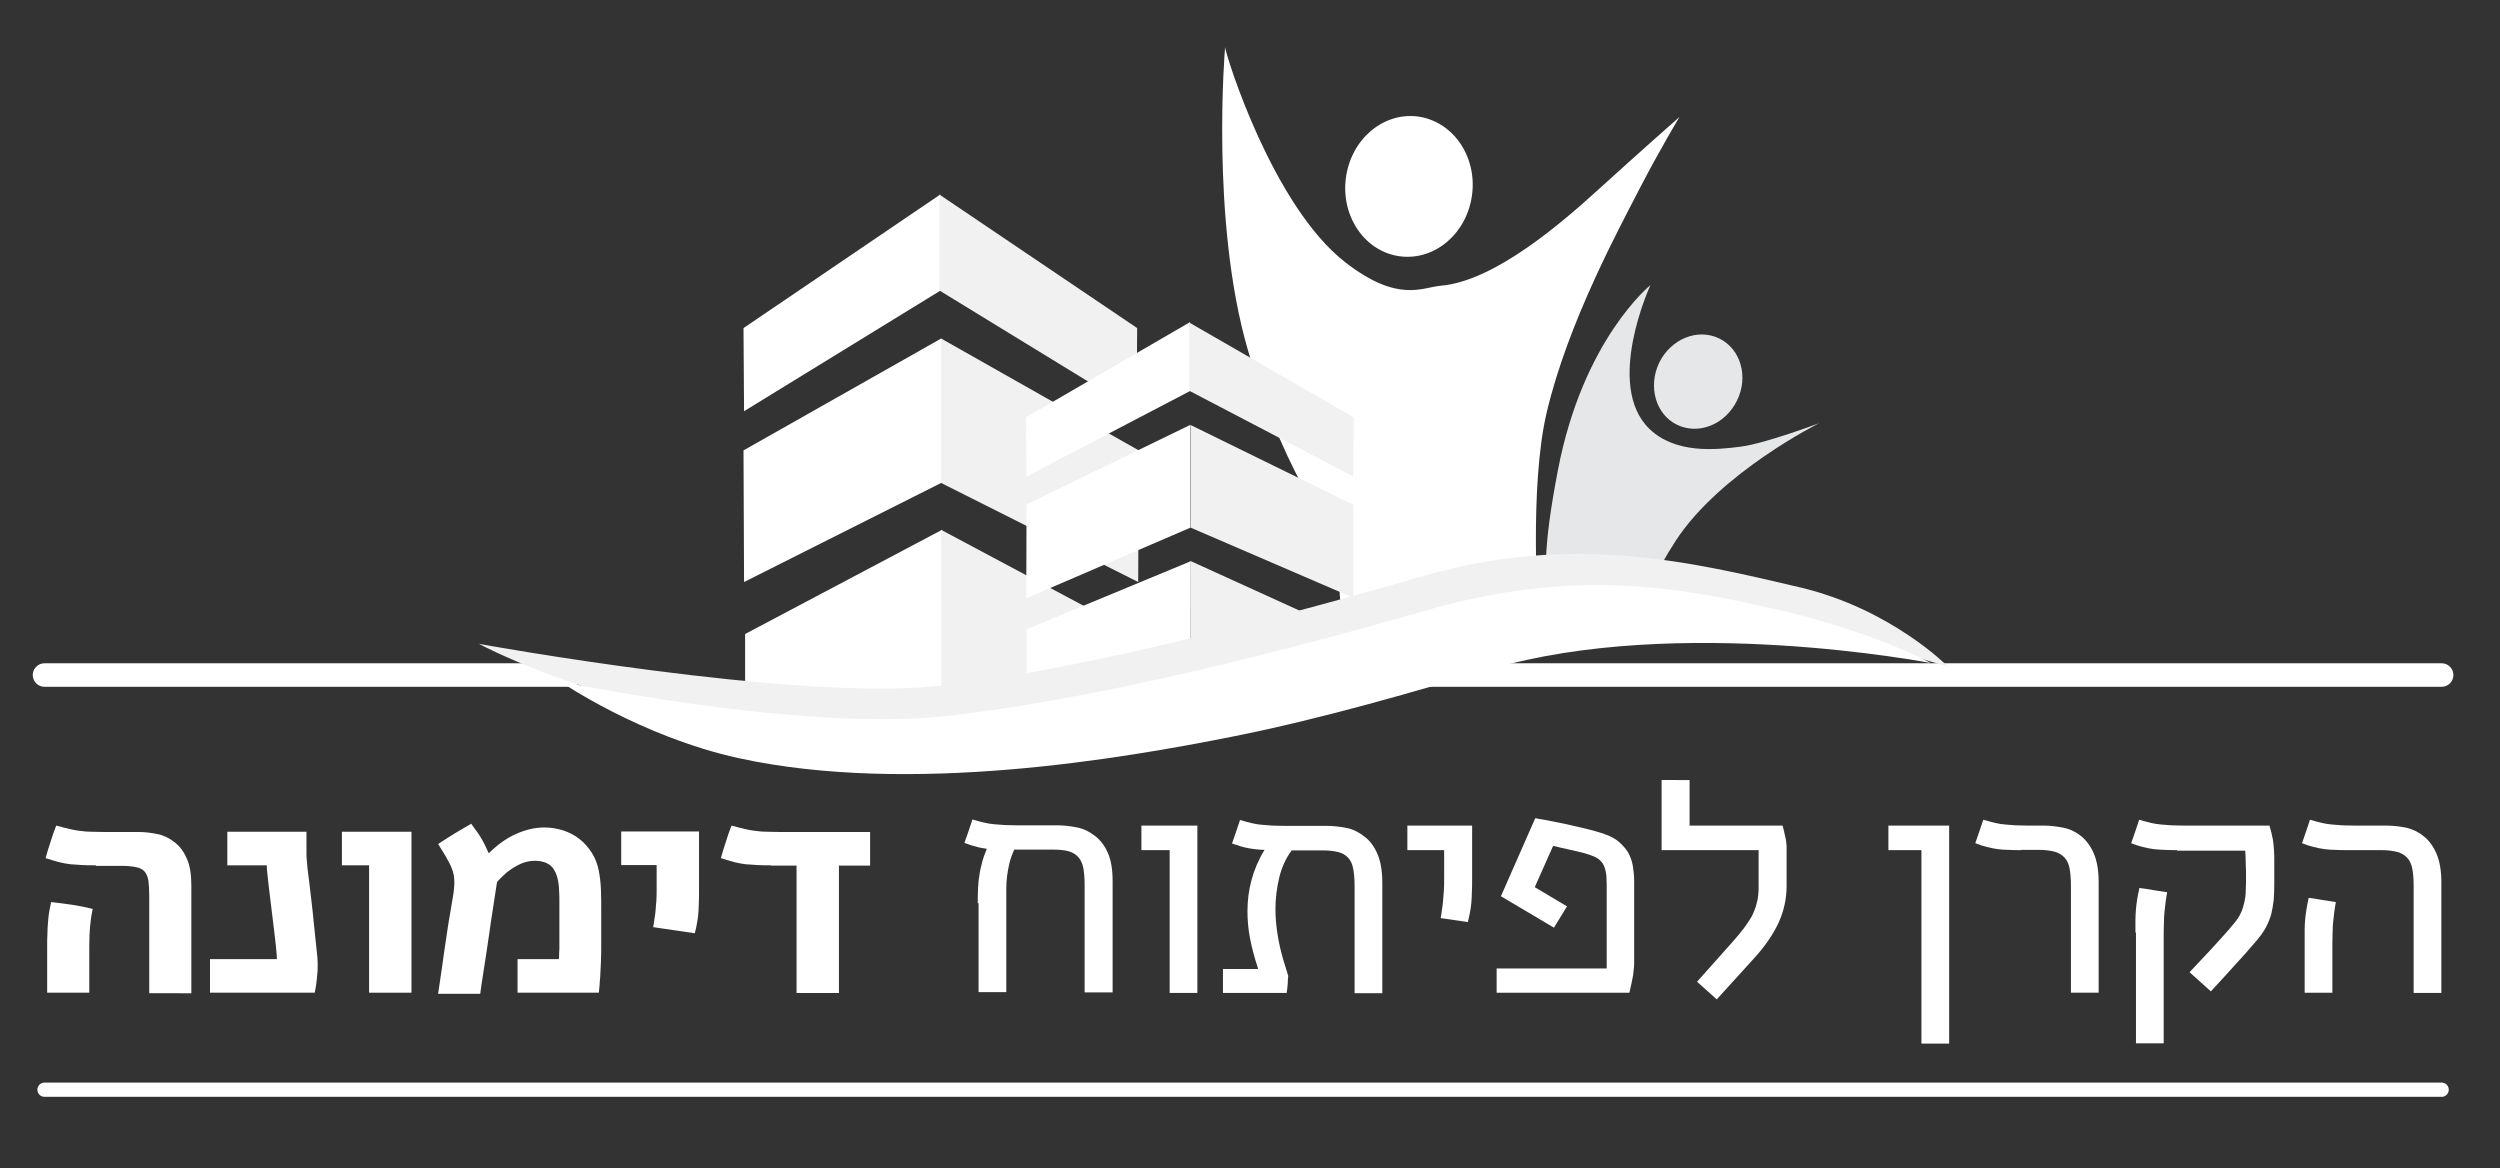
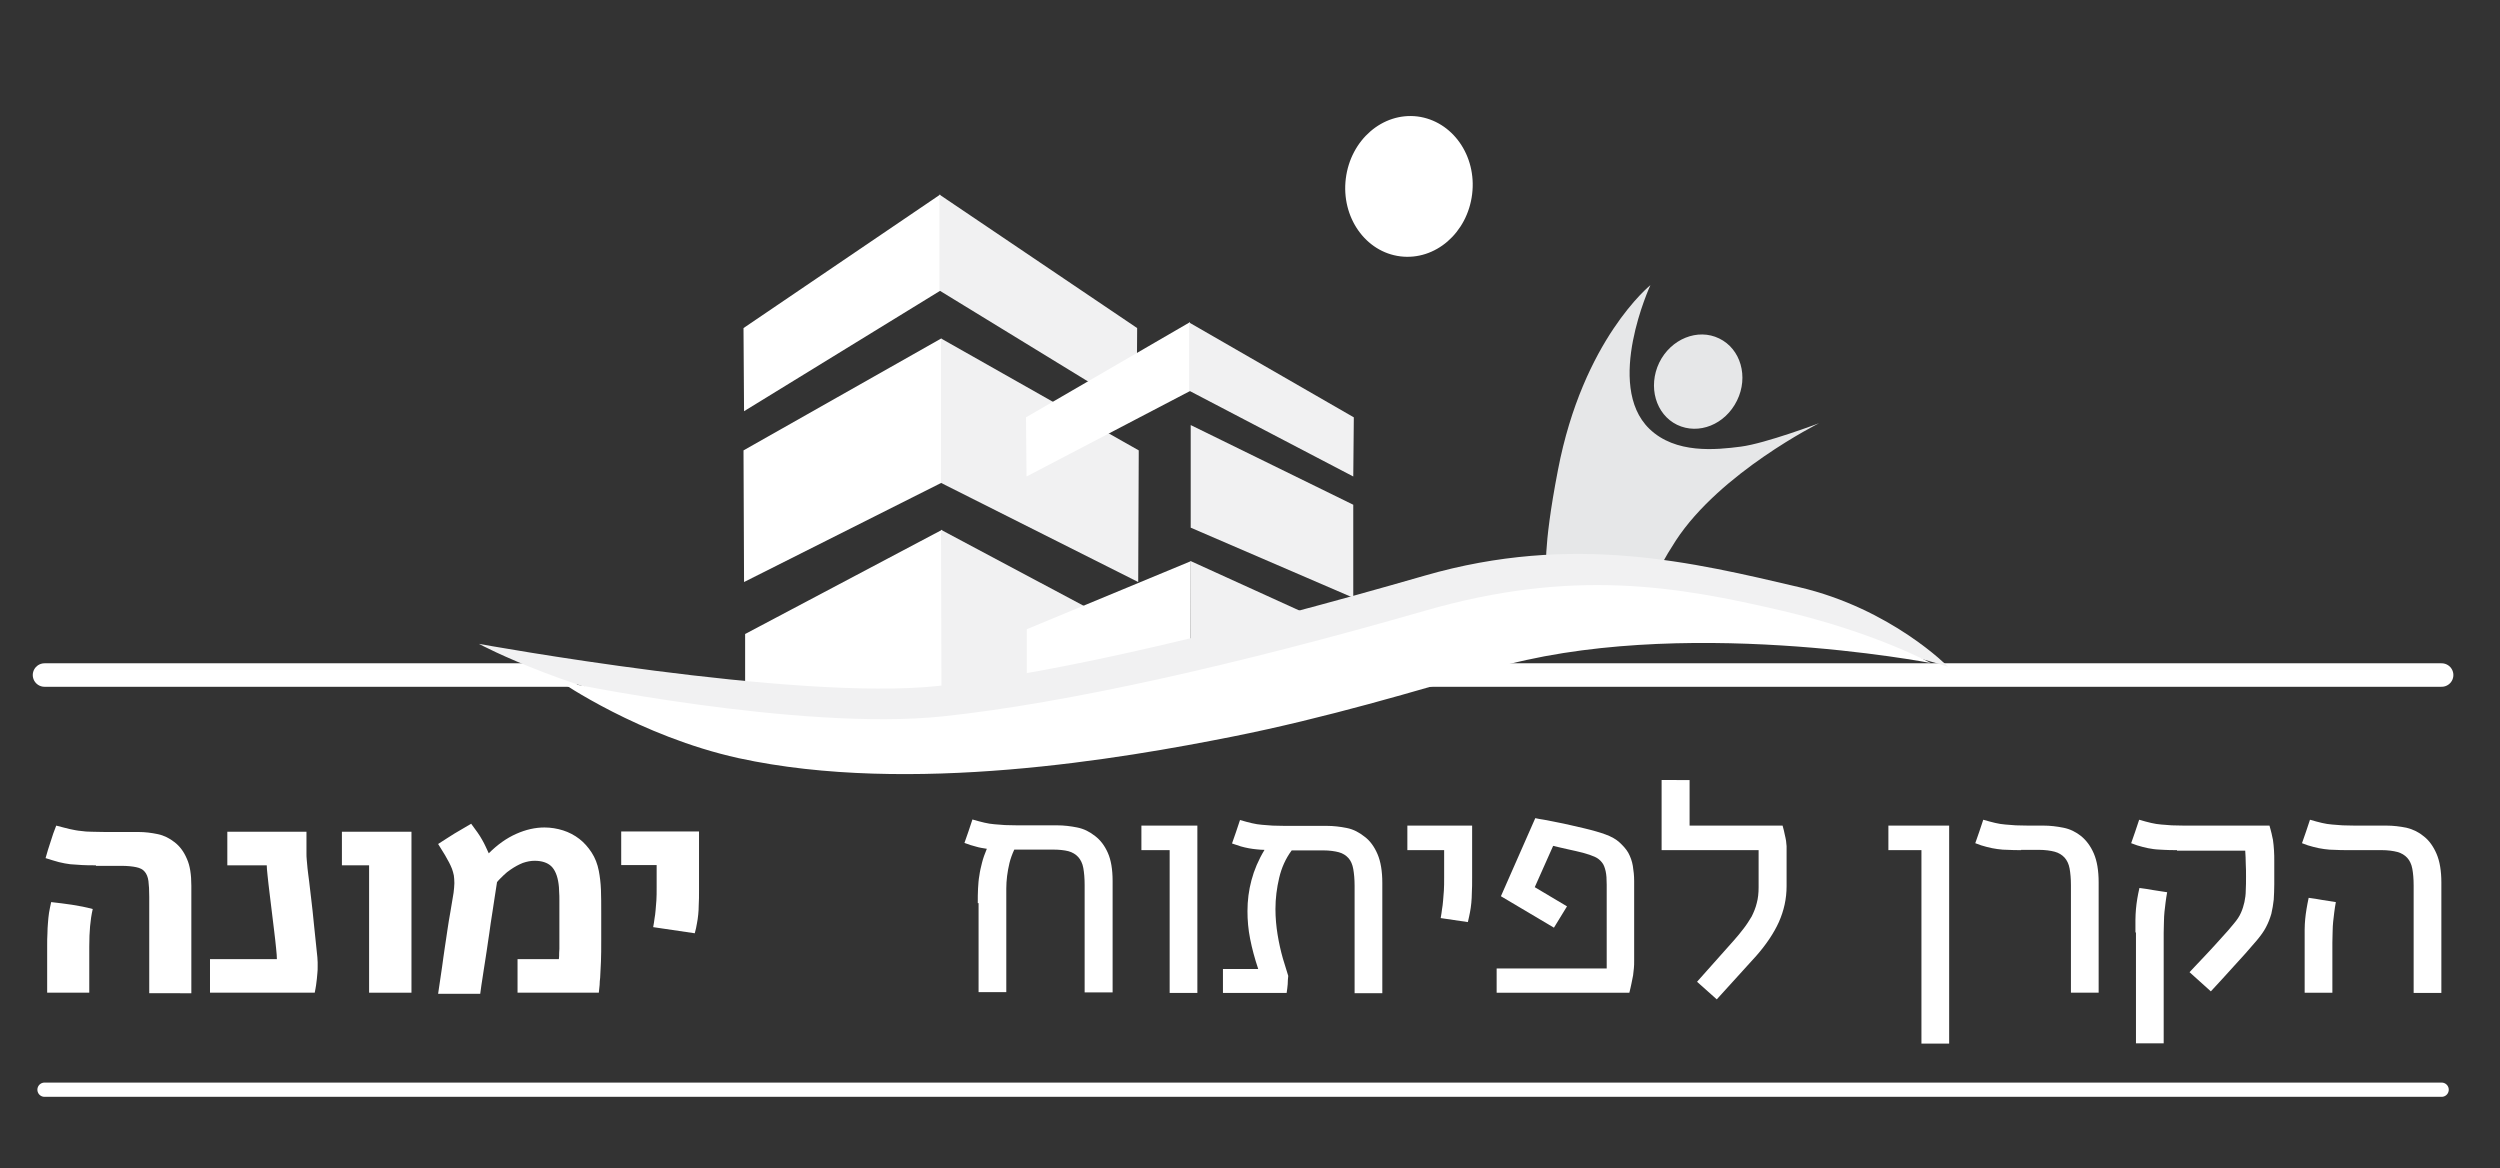
<svg xmlns="http://www.w3.org/2000/svg" version="1.1" id="Layer_1" x="0px" y="0px" viewBox="0 0 938.1 438.4" style="enable-background:new 0 0 938.1 438.4;" xml:space="preserve">
  <rect x="0" y="0" width="938.1" height="438.4" fill="#333333" stroke="none" />
  <style type="text/css">
	.st0{fill:#FAAB18;}
	.st1{fill:#EE3B24;}
	.st2{fill:#FFFFFF;}
	.st3{fill:#00A6D7;}
	.st4{fill:#8ACEEC;}
	.st5{fill:none;stroke:#ADD036;stroke-width:8.884;stroke-linecap:round;stroke-linejoin:round;}
	.st6{fill:none;stroke:#ADD036;stroke-width:4.88;stroke-linecap:round;stroke-linejoin:round;}
	.st7{fill:#231F20;}
	.st8{fill:#0F0F10;}
	.st9{fill:#232323;}
	.st10{fill:none;stroke:#1D1D1D;stroke-width:8.821;stroke-linecap:round;stroke-linejoin:round;}
	.st11{fill:none;stroke:#1D1D1D;stroke-width:5.355;stroke-linecap:round;stroke-linejoin:round;}
	.st12{fill:#E6E7E8;}
	.st13{fill:#F1F1F2;}
	.st14{fill:none;stroke:#FFFFFF;stroke-width:8.809;stroke-linecap:round;stroke-linejoin:round;}
	.st15{fill:none;stroke:#FFFFFF;stroke-width:5.348;stroke-linecap:round;stroke-linejoin:round;}
	.st16{clip-path:url(#SVGID_2_);}
	.st17{fill:#BBE5F8;}
</style>
  <g>
    <path class="st12" d="M619.3,107c0,0-17.3,37.5-0.4,53.9c9.8,9.5,25,7.9,34.3,6.7c9.3-1.2,29.4-8.8,29.4-8.8s-37.1,18.5-53.8,44.1   c-17,26.1-13.2,37.8-13.2,37.8l-35.3-25.7c0,0-1.6-8.1,4.3-38.6C594,127.3,619.3,107,619.3,107" />
    <path class="st12" d="M629.3,159.4c8.1,3.9,18.1-0.1,22.5-9.1c4.4-8.9,1.4-19.4-6.7-23.3c-8-3.9-18.1,0.1-22.5,9.1   C618.3,145.1,621.3,155.5,629.3,159.4" />
  </g>
  <g>
-     <path class="st2" d="M459.7,17.7c0.4,3.5,18,59.8,45.2,80.8c19.8,15.3,28.7,9.3,35.9,8.7c20.4-1.8,46-24.3,59-36.1   c15.5-14.1,30.4-27.2,30.4-27.2s-7.4,12.3-14.7,26.4c-7.7,15-27.1,50.5-35.1,84.4c-6.6,27.8-3.2,75.8-3.2,75.8   s-46.5,24.1-63.1,16.2c-16.6-7.9-10.3-41-10.3-41s-20.8-24-35.5-74.2C454.1,82.9,459.7,17.7,459.7,17.7" />
    <path class="st2" d="M525.5,96.2c13.1,1.6,25.1-8.8,26.9-23.3c1.8-14.5-7.4-27.5-20.5-29.2c-13.1-1.6-25.1,8.8-26.9,23.3   C503.2,81.5,512.4,94.6,525.5,96.2" />
  </g>
  <path class="st2" d="M279,170.2c0,1.7,0.2,48.2,0.2,48.2l74-37.2v-54.2l-74.2,42" />
  <polygon class="st2" points="353.5,198.8 279.6,237.9 279.6,268.2 354.2,268.2 " />
  <path class="st13" d="M427.3,170.2c0,1.7-0.2,48.2-0.2,48.2l-74-37.2v-54.2l74.2,42" />
  <polygon class="st13" points="353.1,198.8 426.5,237.9 426.5,268.2 353.3,268.2 " />
  <path class="st2" d="M279,124.2c0,1.7,0.2,30.1,0.2,30.1l73.6-45.2V73L279,123.1" />
  <path class="st13" d="M426.7,124.2c0,1.7-0.2,30.1-0.2,30.1l-74-45.3V73l74.2,50.1" />
-   <path class="st2" d="M385.2,189.6c0,1.2-0.1,34.9-0.1,34.9l61.6-26.5v-38.6L385,189.4" />
  <polygon class="st2" points="446.8,210.6 385.3,236.1 385.3,260 446.8,252.3 " />
  <polyline class="st13" points="507.8,189.9 507.8,224.3 446.8,198 446.8,159.5 507.8,189.4 " />
  <polygon class="st13" points="446.7,210.5 507.8,238.3 502.9,255.4 446.9,259.9 " />
  <path class="st2" d="M385,157.4c0,1.2,0.2,21.4,0.2,21.4l61.6-32.2l-0.3-25.7L385,156.6" />
  <path class="st13" d="M508,157.4c0,1.2-0.2,21.4-0.2,21.4l-61.6-32.2V121l61.8,35.6" />
  <path class="st14" d="M16.7,253.3H214 M490.3,253.3h425.9" />
  <line class="st15" x1="16.7" y1="408.9" x2="916.2" y2="408.9" />
  <path class="st13" d="M179.7,241.6c0,0,118.5,21.6,172.3,15.8c46.2-4.9,112.5-21.2,182.6-41.4c55.7-16.1,101.1-4.9,140.4,4.3  c34.7,8.1,56,29.9,56,29.9s-101.4-33-171.7-12.3c-27.2,8-62.1,18.4-96.8,25.3c-41.2,8.2-128,18.7-192.8,7.2  C215,260.7,179.7,241.6,179.7,241.6" />
  <path class="st2" d="M210.2,255.7c0,0,89.9,18.8,143.7,13.1c46.2-4.9,110.6-19.4,180.7-39.6c55.7-16.1,94.9-9.2,134.2,0  c34.7,8.1,55.7,19.6,55.7,19.6s-94.9-18.4-165.2,2.3c-27.2,8-62.1,18.4-96.8,25.3c-41.2,8.2-121,22.1-185.3,8.1  C240,276.3,210.2,255.7,210.2,255.7" />
  <g>
    <path class="st2" d="M36,324.7c-2,0-3.7,0-5.2-0.1c-1.5-0.1-3-0.2-4.4-0.3c-1.4-0.2-2.8-0.4-4.3-0.8c-1.5-0.4-3.1-0.9-5-1.5   c0.6-2.1,1.2-4.2,1.9-6.2c0.6-2,1.3-4,2.1-6c2,0.5,3.7,1,5.1,1.3c1.4,0.3,2.8,0.6,4.1,0.7c1.3,0.2,2.7,0.3,4.1,0.3   c1.4,0,3.2,0.1,5.2,0.1H52c2.4,0,4.8,0.3,7.2,0.8c2.4,0.5,4.5,1.6,6.4,3.1c1.9,1.5,3.4,3.5,4.5,6.1c1.2,2.6,1.7,6,1.7,10.2v40.3H56   v-36.2c0-2.4-0.1-4.4-0.3-5.9s-0.7-2.7-1.4-3.5c-0.7-0.9-1.8-1.4-3.2-1.7c-1.4-0.3-3.3-0.5-5.6-0.5H36z M17.7,354.9   c0-1.7,0-3.2,0.1-4.6c0-1.4,0.1-2.7,0.2-4c0.1-1.3,0.2-2.5,0.4-3.8c0.2-1.2,0.5-2.6,0.8-4c2.6,0.3,5.2,0.6,7.8,1   c2.6,0.4,5.2,0.9,7.8,1.6c-0.5,2.2-0.8,4.3-1,6.5c-0.2,2.2-0.3,4.7-0.3,7.6v17.3H17.7V354.9z" />
    <path class="st2" d="M115,312.1v8.1c0,0.7,0,1.5,0.1,2.4c0.1,0.9,0.2,2,0.3,3.3c0.2,1.3,0.3,2.9,0.6,4.8c0.2,1.9,0.5,4.1,0.8,6.8   c0.3,2.7,0.7,5.8,1,9.3c0.4,3.6,0.8,7.7,1.3,12.5c0,0.7,0.1,1.3,0.1,1.8c0,0.6,0,1.1,0,1.6c0,0.9,0,1.6-0.1,2.4   c-0.1,0.7-0.1,1.5-0.2,2.2c-0.1,0.8-0.2,1.5-0.3,2.4c-0.1,0.8-0.3,1.7-0.5,2.8H78.8v-12.6h25.1c0-0.9-0.1-2.2-0.3-4.1   c-0.2-1.9-0.4-4-0.7-6.3c-0.3-2.4-0.6-4.8-0.9-7.4c-0.3-2.6-0.6-5.1-0.9-7.4s-0.5-4.4-0.7-6.2c-0.2-1.8-0.3-3.1-0.3-3.8H85.3v-12.6   H115z" />
    <path class="st2" d="M154.4,312.1v60.4h-15.9v-47.8h-10.2v-12.6H154.4z" />
    <path class="st2" d="M164.4,316.7c2.1-1.4,4.1-2.6,6.1-3.9c2-1.2,4.1-2.4,6.3-3.7c0.9,1.2,1.7,2.3,2.4,3.3c0.7,1,1.2,1.8,1.7,2.7   c0.5,0.8,0.9,1.7,1.3,2.5c0.4,0.8,0.8,1.7,1.2,2.6c3.3-3.3,6.7-5.7,10.3-7.3c3.6-1.6,7.1-2.4,10.6-2.4c2.4,0,4.8,0.4,7,1.1   c2.2,0.7,4.3,1.8,6.1,3.2c1.8,1.4,3.3,3.1,4.6,5.1c1.3,2,2.2,4.3,2.7,6.9c0.4,2.1,0.7,4.5,0.8,7.1c0.1,2.7,0.1,5.5,0.1,8.7   c0,1.5,0,3,0,4.6c0,1.6,0,3.6,0,5.9c0,2.7,0,5.2-0.1,7.7c-0.1,2.4-0.2,4.5-0.3,6.1c-0.1,0.9-0.2,1.7-0.2,2.7   c-0.1,0.9-0.2,1.9-0.3,2.9h-30.5v-12.6h15.5c0-0.2,0.1-0.6,0.1-1.2c0-0.6,0-1.5,0.1-2.7c0-1.2,0-2.7,0-4.6c0-1.9,0-4.2,0-6.9   c0-0.8,0-1.7,0-2.9c0-1.1,0-2.3,0-3.6c0-1.2,0-2.4-0.1-3.5c0-1.1-0.1-2.1-0.2-2.8c-0.4-3.1-1.4-5.4-2.8-6.7c-1.4-1.3-3.5-2-6.2-2   c-1.5,0-2.9,0.3-4.4,0.8c-1.5,0.6-3,1.4-4.6,2.5c-0.9,0.6-1.8,1.3-2.6,2.1c-0.8,0.8-1.7,1.6-2.5,2.6c-0.7,4.3-1.2,8-1.7,11.1   c-0.5,3.1-0.9,5.8-1.2,8.1c-0.3,2.3-0.7,4.4-0.9,6.1c-0.3,1.8-0.5,3.5-0.8,5.2c-0.3,1.7-0.5,3.4-0.8,5.2c-0.3,1.8-0.6,3.9-0.9,6.2   h-15.8l1.5-10.2c0.3-2.5,0.7-4.8,1-7.1c0.3-2.2,0.7-4.4,1-6.7c0.3-2.2,0.7-4.4,1.1-6.7c0.4-2.2,0.8-4.6,1.2-7.2   c0.1-0.7,0.1-1.3,0.2-1.9c0-0.6,0.1-1.1,0.1-1.7c0-1.1-0.1-2.1-0.2-2.9c-0.2-0.9-0.4-1.7-0.7-2.5c-0.3-0.8-0.7-1.6-1.1-2.4   c-0.4-0.8-1-1.7-1.5-2.7L164.4,316.7z" />
    <path class="st2" d="M262.3,312.1v22.1c0,2.1,0,3.8-0.1,5.2c0,1.4-0.1,2.7-0.2,3.8c-0.1,1.2-0.3,2.3-0.5,3.4   c-0.2,1.1-0.4,2.3-0.8,3.6l-15.6-2.3c0.2-1.2,0.4-2.2,0.5-3.2c0.2-1,0.3-2,0.4-3.1c0.1-1.1,0.2-2.3,0.3-3.7c0.1-1.4,0.1-3,0.1-4.9   v-8.4h-13.3v-12.6H262.3z" />
-     <path class="st2" d="M289.4,324.7c-2,0-3.7,0-5.2-0.1c-1.5-0.1-3-0.2-4.4-0.3c-1.4-0.2-2.8-0.4-4.3-0.8c-1.5-0.4-3.1-0.9-5-1.5   c0.6-2.1,1.2-4.2,1.9-6.2c0.6-2,1.3-4,2.1-6c2,0.5,3.7,1,5.1,1.3c1.4,0.3,2.8,0.6,4.1,0.7c1.3,0.2,2.7,0.3,4.1,0.3   c1.4,0,3.2,0.1,5.2,0.1h33.5v12.6h-11.7v47.8h-15.9v-47.8H289.4z" />
    <path class="st2" d="M366.9,338.9c0-2,0-3.8,0.1-5.5c0.1-1.7,0.2-3.3,0.5-4.9c0.2-1.6,0.6-3.2,1-4.8c0.4-1.6,1-3.3,1.8-5.2   c-1.3-0.2-2.7-0.4-4-0.8c-1.3-0.3-2.8-0.8-4.4-1.4c0.5-1.4,1-2.9,1.5-4.3c0.5-1.4,1-2.9,1.5-4.5c1.7,0.5,3.2,0.9,4.5,1.2   c1.3,0.3,2.5,0.5,3.8,0.6c1.2,0.1,2.5,0.2,3.9,0.3c1.3,0,2.9,0.1,4.7,0.1h14.9c2.5,0,5,0.3,7.5,0.8s4.7,1.6,6.7,3.2   c2,1.5,3.6,3.6,4.8,6.3c1.2,2.7,1.8,6.2,1.8,10.6v41.8H407v-40.3c0-2.6-0.2-4.7-0.5-6.4s-1-3.1-1.9-4.1c-0.9-1-2.2-1.8-3.7-2.2   c-1.6-0.4-3.5-0.6-5.9-0.6h-14.4c-0.8,1.7-1.4,3.4-1.8,5c-0.4,1.7-0.7,3.3-0.9,4.9c-0.2,1.6-0.3,3.2-0.3,4.7c0,1.5,0,3.1,0,4.6   v34.3h-10.4V338.9z" />
    <path class="st2" d="M449.3,309.8v62.8h-10.4V319h-10.6v-9.2H449.3z" />
    <path class="st2" d="M472.1,363.5c-1.3-3.9-2.3-7.6-3-11.2c-0.7-3.5-1-7-1-10.4c0-4,0.5-7.9,1.5-11.6c1-3.8,2.6-7.6,4.9-11.4   c-1,0-2-0.1-3-0.2c-0.9-0.1-1.9-0.2-2.9-0.4s-2-0.4-3-0.7c-1-0.3-2.1-0.7-3.3-1.1c0.5-1.4,1-2.9,1.5-4.3c0.5-1.4,1-2.9,1.5-4.5   c1.7,0.5,3.2,0.9,4.5,1.2c1.3,0.3,2.5,0.5,3.8,0.6c1.2,0.1,2.5,0.2,3.9,0.3c1.3,0,2.9,0.1,4.7,0.1h15.7c2.5,0,5,0.3,7.5,0.8   s4.7,1.7,6.7,3.3c2,1.5,3.6,3.7,4.8,6.5s1.8,6.4,1.8,10.8v41.4h-10.4v-40.3c0-2.5-0.2-4.6-0.5-6.3c-0.3-1.7-0.9-3.1-1.8-4.1   c-0.9-1-2.1-1.8-3.6-2.2s-3.5-0.7-5.9-0.7h-11.8c-2.3,3.1-3.8,6.5-4.7,10.3s-1.4,7.7-1.4,11.7c0,3.3,0.3,6.5,0.8,9.6s1.2,6.2,2,9   l2,6.5c-0.1,1-0.2,2.1-0.2,3.1c-0.1,1-0.2,2.1-0.4,3.3h-23.9v-9H472.1z" />
    <path class="st2" d="M552.4,309.8v19.6c0,2.2,0,4-0.1,5.4c0,1.4-0.1,2.8-0.2,4c-0.1,1.2-0.3,2.4-0.5,3.5c-0.2,1.1-0.5,2.4-0.8,3.7   l-10.2-1.5c0.2-1.2,0.4-2.3,0.5-3.3c0.2-1,0.3-2.1,0.4-3.2c0.1-1.1,0.2-2.4,0.3-3.8c0.1-1.4,0.1-3.1,0.1-5.1V319h-13.8v-9.2H552.4z   " />
    <path class="st2" d="M576.1,307c0.8,0.2,2,0.4,3.3,0.6c1.4,0.3,2.9,0.6,4.6,0.9s3.4,0.7,5.2,1.1c1.8,0.4,3.5,0.8,5.2,1.2   c1.7,0.4,3.2,0.8,4.6,1.2s2.5,0.8,3.4,1.1c2.2,0.8,4,1.8,5.3,3s2.5,2.5,3.3,3.9c0.8,1.5,1.4,3.1,1.7,4.9c0.3,1.8,0.5,3.7,0.5,5.7   v30c0,0.9,0,1.8-0.1,2.7s-0.2,1.8-0.3,2.7c-0.2,0.9-0.4,1.9-0.6,3s-0.5,2.2-0.8,3.5h-49.8v-9.1h41.3V332c0-2.1-0.1-3.8-0.4-5.1   s-0.7-2.5-1.4-3.3c-0.7-0.9-1.6-1.6-2.7-2.1c-1.1-0.5-2.6-1-4.4-1.5c-1.7-0.4-3.6-0.9-5.6-1.3c-2-0.4-3.8-0.9-5.6-1.3l-6.9,15.5   l12.1,7.2l-4.9,8l-19.9-11.8L576.1,307z" />
-     <path class="st2" d="M634,292.6v17.2h34.9c0.4,1.3,0.6,2.4,0.8,3.3c0.2,0.9,0.4,1.7,0.5,2.4c0.1,0.7,0.1,1.4,0.2,2c0,0.6,0,1.3,0,2   v13c0,4.8-1,9.2-2.9,13.5c-1.9,4.2-4.8,8.5-8.5,12.7L644.2,375l-7.4-6.6l13.8-15.5c1.3-1.5,2.6-3,3.7-4.5c1.1-1.4,2.1-3,3-4.5   c0.8-1.6,1.5-3.3,1.9-5c0.5-1.8,0.7-3.8,0.7-5.9v-14h-36.4v-26.3H634z" />
+     <path class="st2" d="M634,292.6v17.2h34.9c0.4,1.3,0.6,2.4,0.8,3.3c0.2,0.9,0.4,1.7,0.5,2.4c0.1,0.7,0.1,1.4,0.2,2c0,0.6,0,1.3,0,2   v13c0,4.8-1,9.2-2.9,13.5c-1.9,4.2-4.8,8.5-8.5,12.7L644.2,375l-7.4-6.6l13.8-15.5c1.3-1.5,2.6-3,3.7-4.5c1.1-1.4,2.1-3,3-4.5   c0.8-1.6,1.5-3.3,1.9-5c0.5-1.8,0.7-3.8,0.7-5.9v-14h-36.4v-26.3H634" />
    <path class="st2" d="M731.4,309.8v81.8h-10.4V319h-12.4v-9.2H731.4z" />
    <path class="st2" d="M758.4,319c-1.8,0-3.4,0-4.8-0.1c-1.4,0-2.8-0.1-4.1-0.3c-1.3-0.2-2.6-0.4-4-0.8c-1.3-0.3-2.8-0.8-4.3-1.4   c0.5-1.4,1-2.9,1.5-4.3c0.5-1.4,1-2.9,1.5-4.5c1.7,0.5,3.2,0.9,4.5,1.2c1.3,0.3,2.5,0.5,3.8,0.6c1.2,0.1,2.5,0.2,3.9,0.3   c1.3,0,2.9,0.1,4.7,0.1h5.7c2.5,0,5,0.3,7.5,0.8s4.7,1.6,6.7,3.2c1.9,1.6,3.5,3.7,4.7,6.5c1.2,2.8,1.8,6.4,1.8,10.8v41.4h-10.4   v-40.3c0-2.5-0.2-4.6-0.5-6.3s-1-3.1-1.9-4.1c-0.9-1-2.2-1.8-3.7-2.2s-3.6-0.7-6-0.7H758.4z" />
    <path class="st2" d="M816.9,319c-1.8,0-3.4,0-4.8-0.1s-2.8-0.1-4.1-0.3c-1.3-0.2-2.6-0.4-4-0.8c-1.3-0.3-2.8-0.8-4.3-1.4   c0.5-1.4,1-2.9,1.5-4.3s1-2.9,1.5-4.5c1.7,0.5,3.2,0.9,4.5,1.2c1.3,0.3,2.5,0.5,3.8,0.6c1.2,0.1,2.5,0.2,3.9,0.3   c1.3,0,2.9,0.1,4.7,0.1h32c0.3,1.1,0.6,2.1,0.8,3c0.2,0.8,0.3,1.6,0.5,2.3c0.2,1.3,0.3,2.6,0.4,4s0.1,2.7,0.1,4.2v8.5   c0,2.1-0.1,4-0.2,5.8c-0.2,1.8-0.5,3.6-0.9,5.3c-0.5,1.7-1.1,3.3-2,5c-0.8,1.6-2,3.2-3.4,4.9c-2.9,3.4-5.8,6.7-8.7,9.8   c-2.8,3.1-5.7,6.3-8.6,9.4l-8-7.2l6.7-7.1c1.8-1.9,3.6-3.9,5.3-5.8c1.8-1.9,3.3-3.7,4.7-5.4c1.1-1.3,2-2.6,2.6-4   c0.6-1.3,1-2.7,1.3-4c0.3-1.4,0.5-2.9,0.5-4.4c0.1-1.6,0.1-3.3,0.1-5.2c0-1.6,0-3.2-0.1-4.8c0-1.6-0.1-3.2-0.2-4.9H816.9z    M801.3,349.9c0-1.7,0-3.3,0-4.7c0-1.4,0.1-2.8,0.2-4.1c0.1-1.3,0.3-2.6,0.5-3.9c0.2-1.3,0.5-2.6,0.8-4c1.7,0.2,3.5,0.5,5.2,0.8   c1.7,0.3,3.4,0.5,5.2,0.8c-0.2,1.4-0.5,2.7-0.6,3.9s-0.3,2.3-0.4,3.4c-0.1,1.1-0.2,2.4-0.2,3.6c0,1.3-0.1,2.7-0.1,4.4v41.4h-10.4   V349.9z" />
    <path class="st2" d="M881,319c-1.8,0-3.4,0-4.8-0.1c-1.4,0-2.8-0.1-4.1-0.3c-1.3-0.2-2.6-0.4-4-0.8c-1.3-0.3-2.8-0.8-4.3-1.4   c0.5-1.4,1-2.9,1.5-4.3s1-2.9,1.5-4.5c1.7,0.5,3.2,0.9,4.5,1.2c1.3,0.3,2.5,0.5,3.8,0.6c1.2,0.1,2.5,0.2,3.9,0.3   c1.3,0,2.9,0.1,4.7,0.1h11.8c2.5,0,5,0.3,7.5,0.8c2.5,0.6,4.7,1.7,6.6,3.3c1.9,1.5,3.5,3.7,4.7,6.5c1.2,2.8,1.8,6.4,1.8,10.8v41.4   h-10.4v-40.3c0-2.5-0.2-4.7-0.5-6.3c-0.3-1.7-1-3.1-1.9-4.1c-0.9-1-2.2-1.8-3.7-2.2s-3.6-0.7-6.1-0.7H881z M864.8,353.6   c0-1.8,0-3.4,0-4.8c0-1.4,0.1-2.7,0.2-3.9c0.1-1.2,0.3-2.5,0.5-3.8c0.2-1.3,0.5-2.7,0.8-4.2c1.7,0.2,3.4,0.5,5.1,0.8   s3.4,0.5,5.1,0.8c-0.2,1.4-0.5,2.7-0.6,3.9s-0.3,2.3-0.4,3.4c-0.1,1.1-0.2,2.4-0.2,3.6s-0.1,2.7-0.1,4.4v18.7h-10.4V353.6z" />
  </g>
</svg>